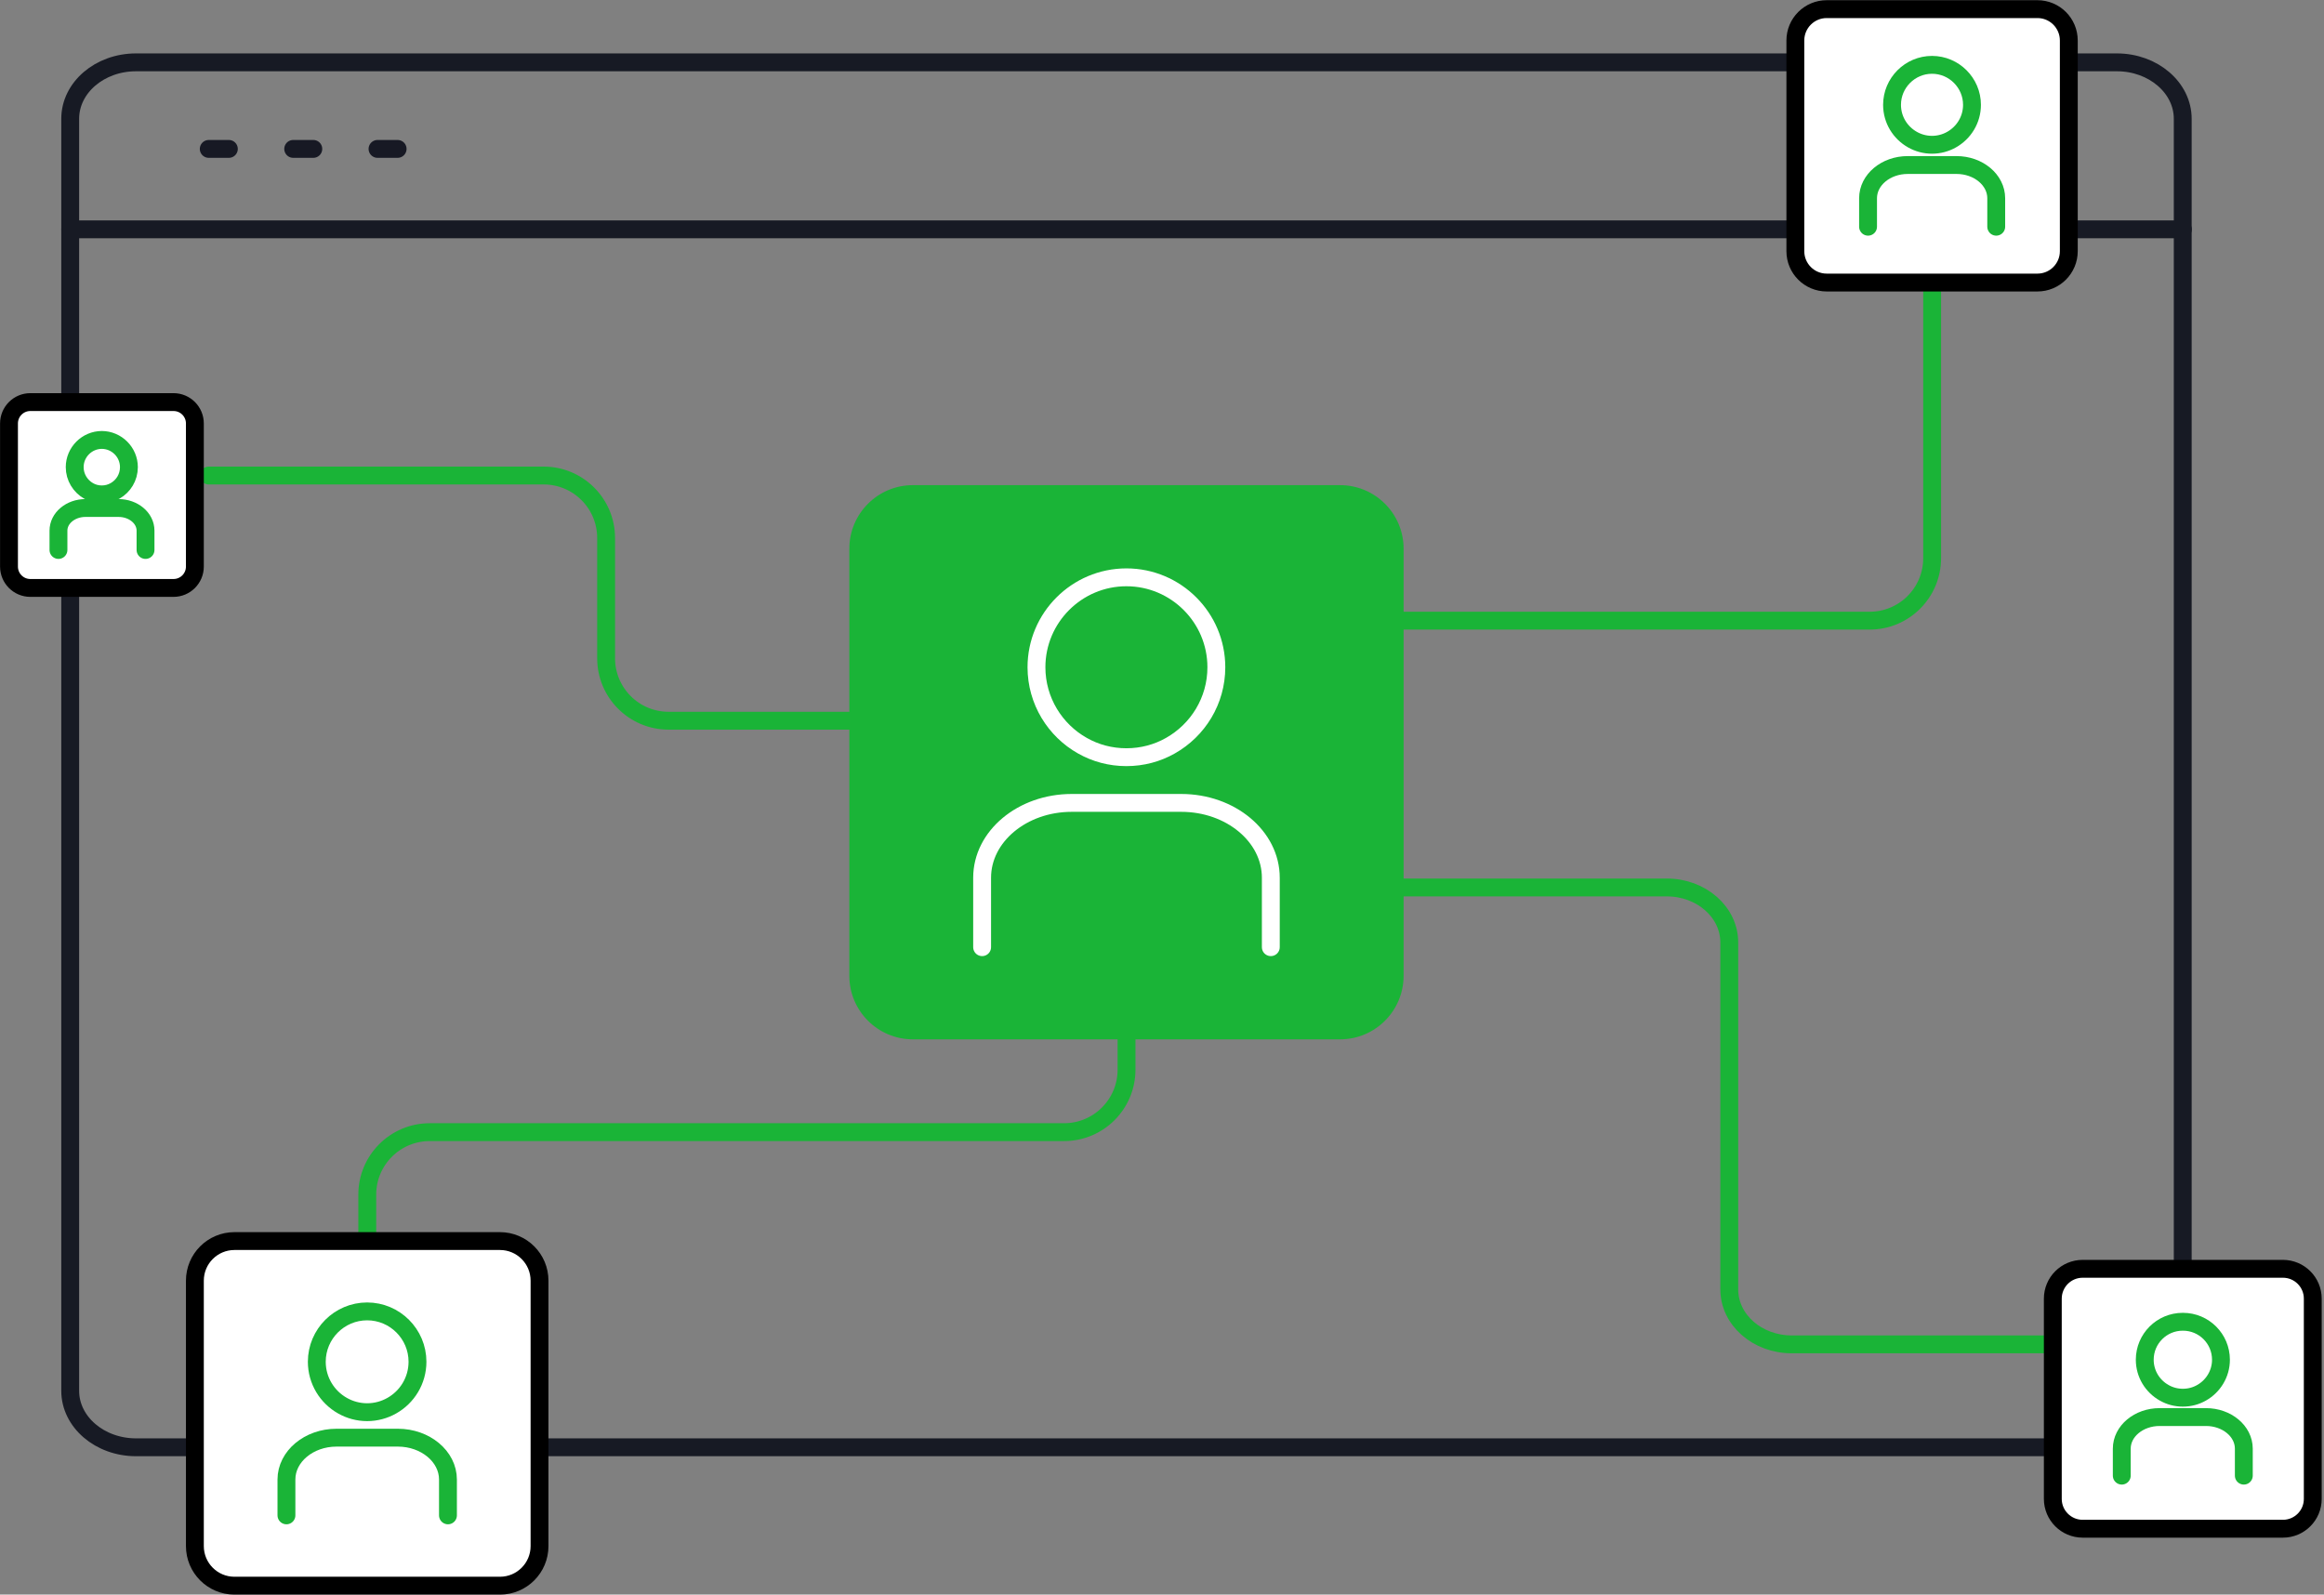
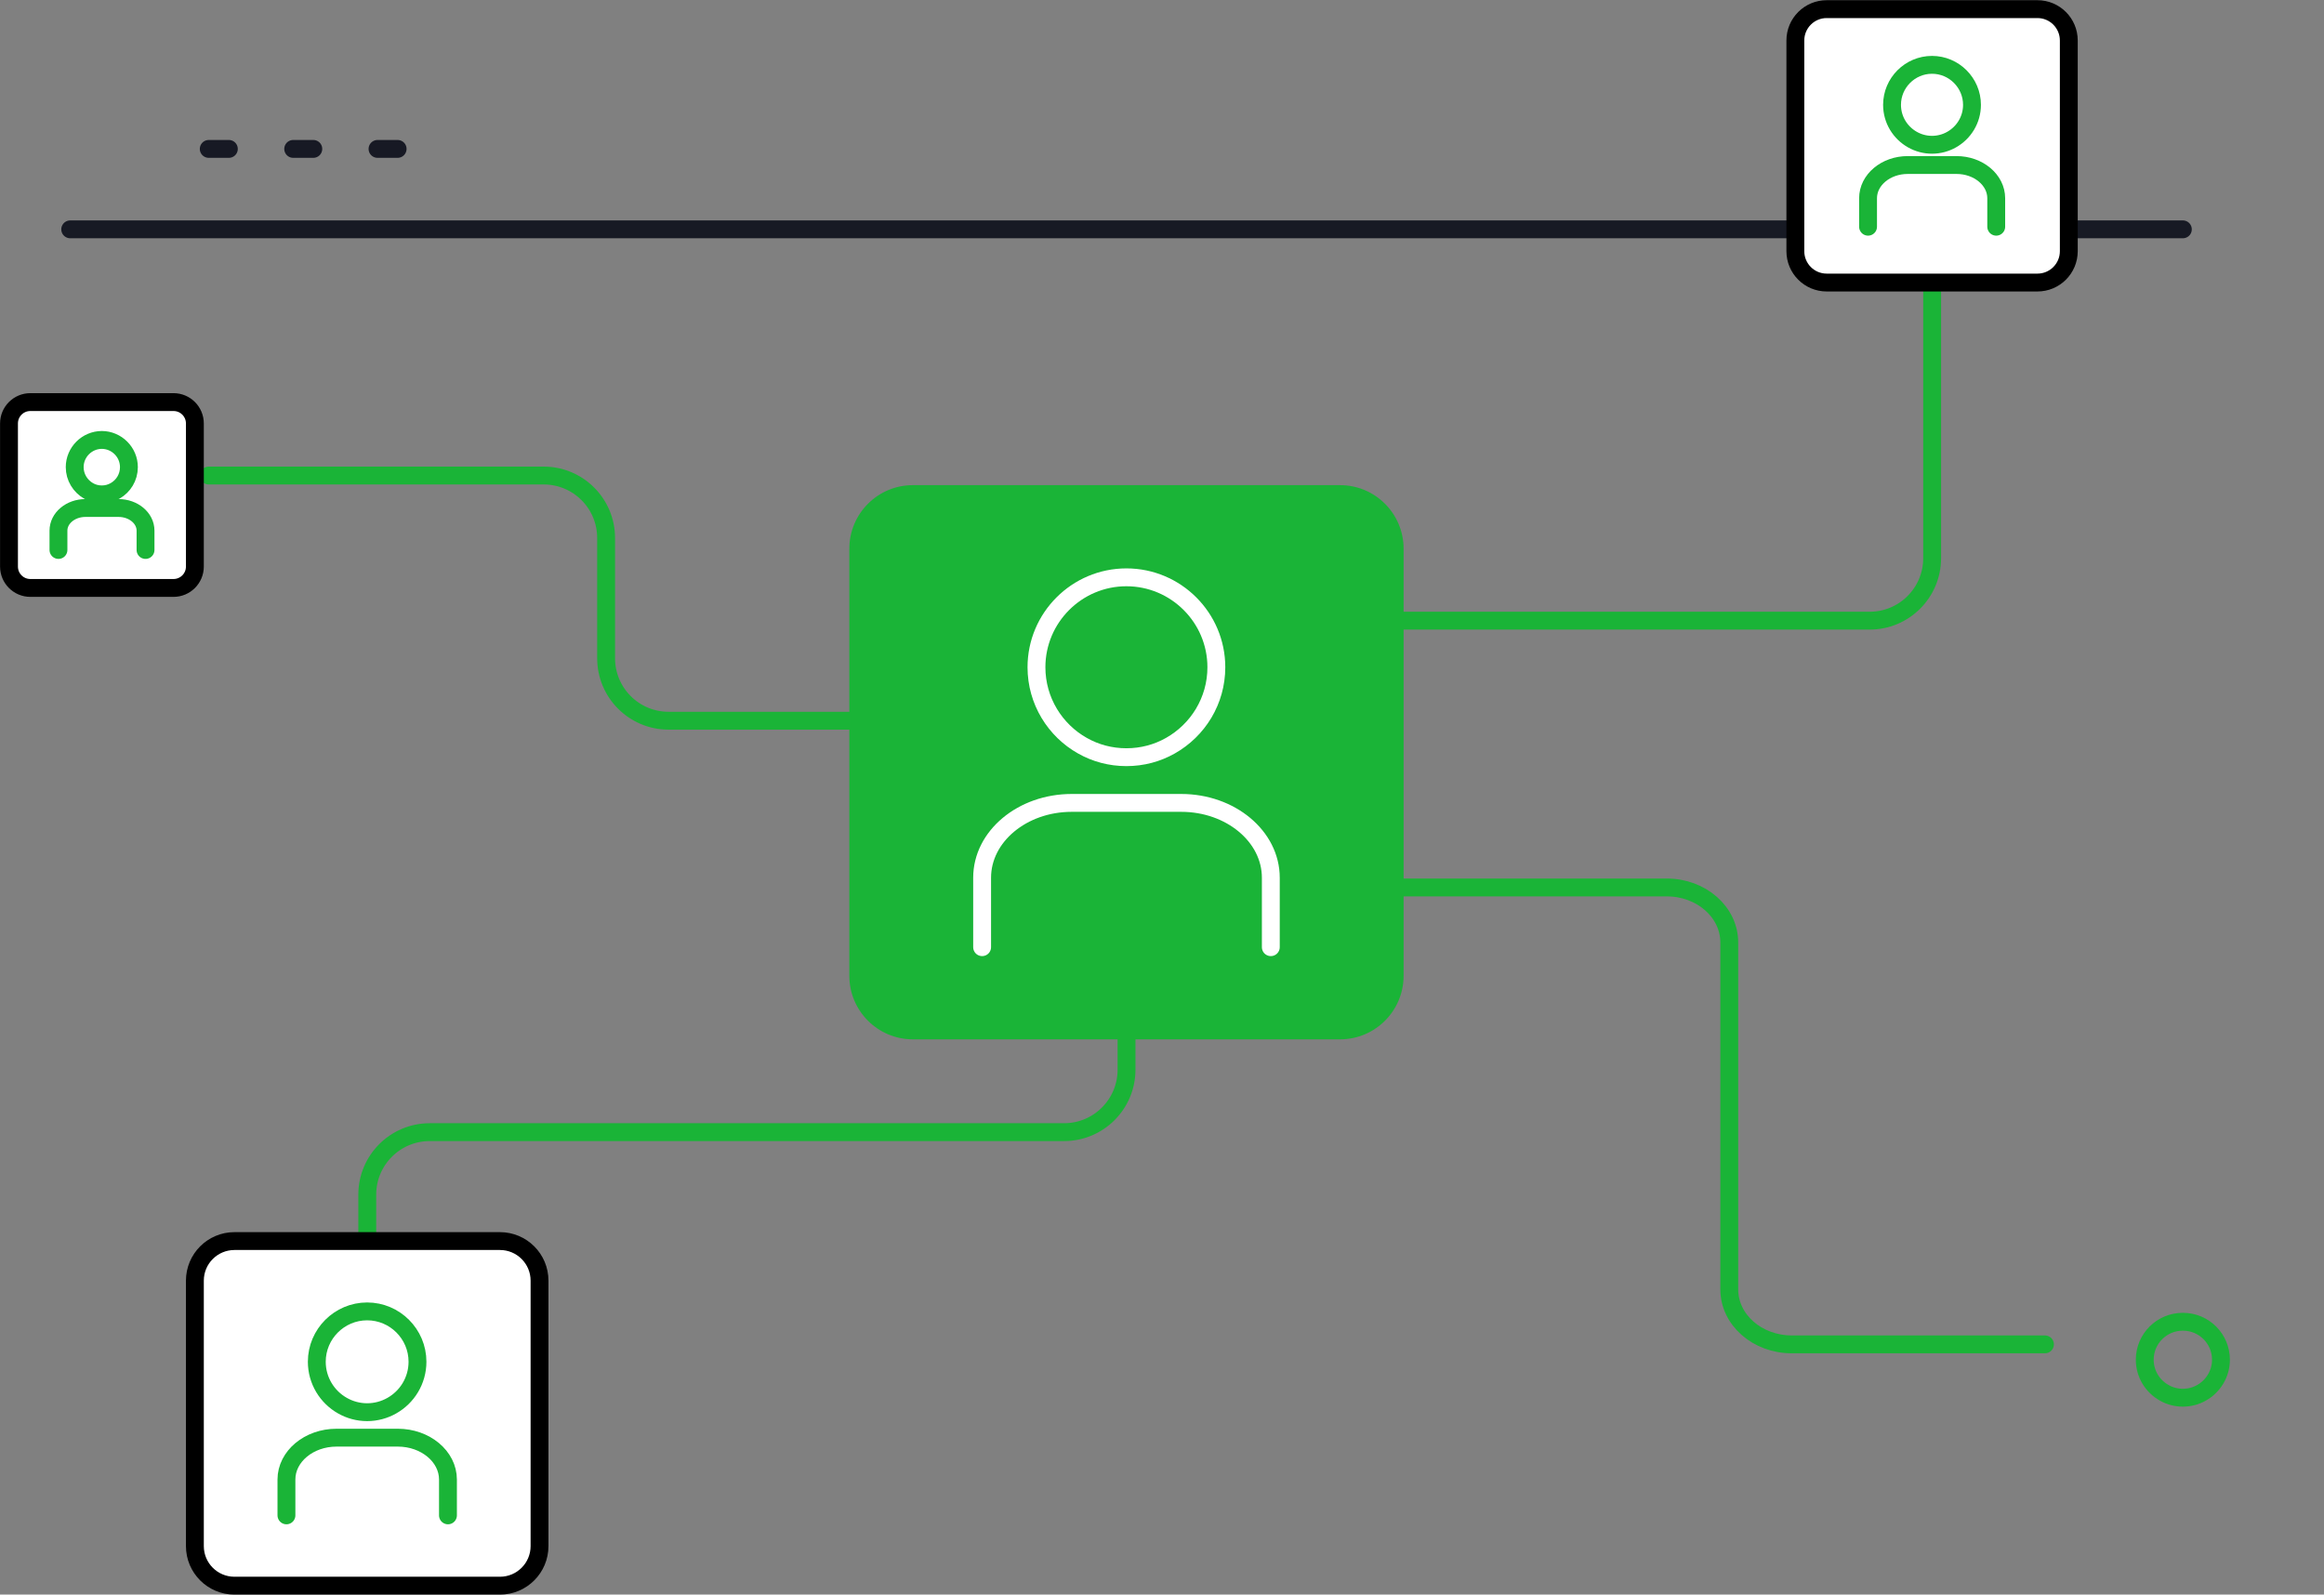
<svg xmlns="http://www.w3.org/2000/svg" width="870" height="597" viewBox="0 0 870 597" fill="none">
  <rect x="0" y="0" width="870" height="597" fill="#808080" stroke="none" />
  <g clip-path="url(#clip0_5240_3448)">
    <path d="M817.164 85.865H26.283" stroke="#171A24" stroke-width="6.687" stroke-linecap="round" stroke-linejoin="round" />
-     <path d="M792.471 541.912C806.08 541.912 817.116 532.465 817.116 520.774V44.478C817.116 32.834 806.08 23.341 792.471 23.341H50.927C37.319 23.341 26.282 32.787 26.282 44.478V520.727C26.282 532.372 37.319 541.865 50.927 541.865H792.471V541.912Z" stroke="#171A24" stroke-width="6.687" stroke-linecap="round" stroke-linejoin="round" />
    <path d="M78.144 55.749H85.674" stroke="#171924" stroke-width="6.687" stroke-miterlimit="10" stroke-linecap="round" />
    <path d="M109.758 55.749H117.287" stroke="#171924" stroke-width="6.687" stroke-miterlimit="10" stroke-linecap="round" />
    <path d="M141.324 55.749H148.853" stroke="#171924" stroke-width="6.687" stroke-miterlimit="10" stroke-linecap="round" />
    <path d="M501.642 181.637H341.754C328.608 181.637 317.951 192.294 317.951 205.44V365.328C317.951 378.474 328.608 389.131 341.754 389.131H501.642C514.788 389.131 525.445 378.474 525.445 365.328V205.44C525.445 192.294 514.788 181.637 501.642 181.637Z" fill="#1AB437" />
    <path d="M475.735 354.619V328.618C475.735 313.139 460.677 300.606 442.205 300.606H401.192C382.72 300.606 367.662 313.139 367.662 328.618V354.619" stroke="white" stroke-width="6.687" stroke-linecap="round" stroke-linejoin="round" />
    <path d="M421.676 216.15C403.11 216.15 388.005 231.255 388.005 249.821C388.005 262.4 394.973 273.437 405.214 279.189C410.078 281.948 415.69 283.491 421.676 283.491C427.661 283.491 433.273 281.948 438.137 279.189C448.425 273.39 455.346 262.4 455.346 249.821C455.346 231.255 440.241 216.15 421.676 216.15Z" stroke="white" stroke-width="6.687" stroke-linecap="round" stroke-linejoin="round" />
    <path d="M510.621 332.267H623.978C636.885 332.267 647.36 341.479 647.36 352.843V482.755C647.36 494.118 657.835 503.331 670.742 503.331H765.534" stroke="#1AB437" stroke-width="6.687" stroke-linecap="round" stroke-linejoin="round" />
    <path d="M325.761 269.835H250.283C237.376 269.835 226.901 259.36 226.901 246.453V201.419C226.901 188.512 216.426 178.037 203.519 178.037H78.143" stroke="#1AB437" stroke-width="6.687" stroke-linecap="round" stroke-linejoin="round" />
    <path d="M421.721 377.675V400.496C421.721 413.403 411.246 423.878 398.339 423.878H160.869C147.962 423.878 137.487 434.353 137.487 447.26V464.657" stroke="#1AB437" stroke-width="6.687" stroke-linecap="round" stroke-linejoin="round" />
    <path d="M481.814 232.377H699.924C712.831 232.377 723.306 221.901 723.306 208.994V165.082V99.472" stroke="#1AB437" stroke-width="6.687" stroke-linecap="round" stroke-linejoin="round" />
    <path d="M762.728 3.419H683.836C677.354 3.419 672.099 8.674 672.099 15.157V94.049C672.099 100.531 677.354 105.786 683.836 105.786H762.728C769.211 105.786 774.466 100.531 774.466 94.049V15.157C774.466 8.674 769.211 3.419 762.728 3.419Z" fill="white" stroke="black" stroke-width="6.687" stroke-miterlimit="10" />
    <path d="M747.296 84.883V74.221C747.296 67.347 740.608 61.782 732.425 61.782H714.187C705.956 61.782 699.315 67.347 699.315 74.221V84.883" stroke="#1AB437" stroke-width="6.687" stroke-linecap="round" stroke-linejoin="round" />
    <path d="M723.259 24.276C715.029 24.276 708.294 31.01 708.294 39.24C708.294 44.852 711.381 49.716 715.964 52.288C718.115 53.504 720.64 54.205 723.259 54.205C725.878 54.205 728.403 53.504 730.554 52.288C735.137 49.716 738.224 44.852 738.224 39.24C738.224 31.01 731.49 24.276 723.259 24.276Z" stroke="#1AB437" stroke-width="6.687" stroke-linecap="round" stroke-linejoin="round" />
    <path d="M187.152 464.656H87.778C79.59 464.656 72.953 471.293 72.953 479.481V578.855C72.953 587.042 79.59 593.679 87.778 593.679H187.152C195.339 593.679 201.976 587.042 201.976 578.855V479.481C201.976 471.293 195.339 464.656 187.152 464.656Z" fill="white" stroke="black" stroke-width="6.687" stroke-miterlimit="10" />
    <path d="M167.697 567.352V553.93C167.697 545.279 159.233 538.264 148.944 538.264H125.983C115.648 538.264 107.23 545.279 107.23 553.93V567.352" stroke="#1AB437" stroke-width="6.687" stroke-linecap="round" stroke-linejoin="round" />
    <path d="M137.441 490.985C127.059 490.985 118.594 499.449 118.594 509.831C118.594 516.892 122.476 523.065 128.228 526.292C130.94 527.835 134.12 528.724 137.441 528.724C140.761 528.724 143.941 527.835 146.653 526.292C152.405 523.065 156.287 516.892 156.287 509.831C156.287 499.449 147.822 490.985 137.441 490.985Z" stroke="#1AB437" stroke-width="6.687" stroke-linecap="round" stroke-linejoin="round" />
    <path d="M64.956 150.54H11.363C6.947 150.54 3.367 154.12 3.367 158.536V212.128C3.367 216.545 6.947 220.125 11.363 220.125H64.956C69.372 220.125 72.952 216.545 72.952 212.128V158.536C72.952 154.12 69.372 150.54 64.956 150.54Z" fill="white" stroke="black" stroke-width="6.687" stroke-miterlimit="10" />
    <path d="M54.478 205.908V198.66C54.478 193.983 49.942 190.195 44.377 190.195H31.985C26.42 190.195 21.884 193.983 21.884 198.66V205.908" stroke="#1AB437" stroke-width="6.687" stroke-linecap="round" stroke-linejoin="round" />
    <path d="M38.158 164.709C32.547 164.709 27.964 169.292 27.964 174.904C27.964 178.692 30.068 182.012 33.154 183.789C34.604 184.631 36.334 185.099 38.111 185.099C39.889 185.099 41.619 184.631 43.069 183.789C46.155 182.059 48.259 178.739 48.259 174.904C48.259 169.292 43.676 164.709 38.065 164.709H38.158Z" stroke="#1AB437" stroke-width="6.687" stroke-linecap="round" stroke-linejoin="round" />
-     <path d="M854.621 475.039H779.657C773.485 475.039 768.481 480.043 768.481 486.215V561.179C768.481 567.351 773.485 572.355 779.657 572.355H854.621C860.794 572.355 865.798 567.351 865.798 561.179V486.215C865.798 480.043 860.794 475.039 854.621 475.039Z" fill="white" stroke="black" stroke-width="6.687" stroke-miterlimit="10" />
-     <path d="M839.984 552.48V542.379C839.984 535.831 833.624 530.547 825.814 530.547H808.464C800.655 530.547 794.295 535.831 794.295 542.379V552.48" stroke="#1AB437" stroke-width="6.687" stroke-linecap="round" stroke-linejoin="round" />
    <path d="M817.117 494.865C809.26 494.865 802.9 501.225 802.9 509.082C802.9 514.413 805.847 519.043 810.196 521.474C812.253 522.644 814.638 523.298 817.164 523.298C819.689 523.298 822.074 522.644 824.131 521.474C828.481 519.043 831.427 514.366 831.427 509.082C831.427 501.225 825.067 494.865 817.21 494.865H817.117Z" stroke="#1AB437" stroke-width="6.687" stroke-linecap="round" stroke-linejoin="round" />
  </g>
  <defs>
    <clipPath id="clip0_5240_3448">
      <rect width="869.164" height="596.948" fill="white" transform="translate(0 0.052)" />
    </clipPath>
  </defs>
</svg>